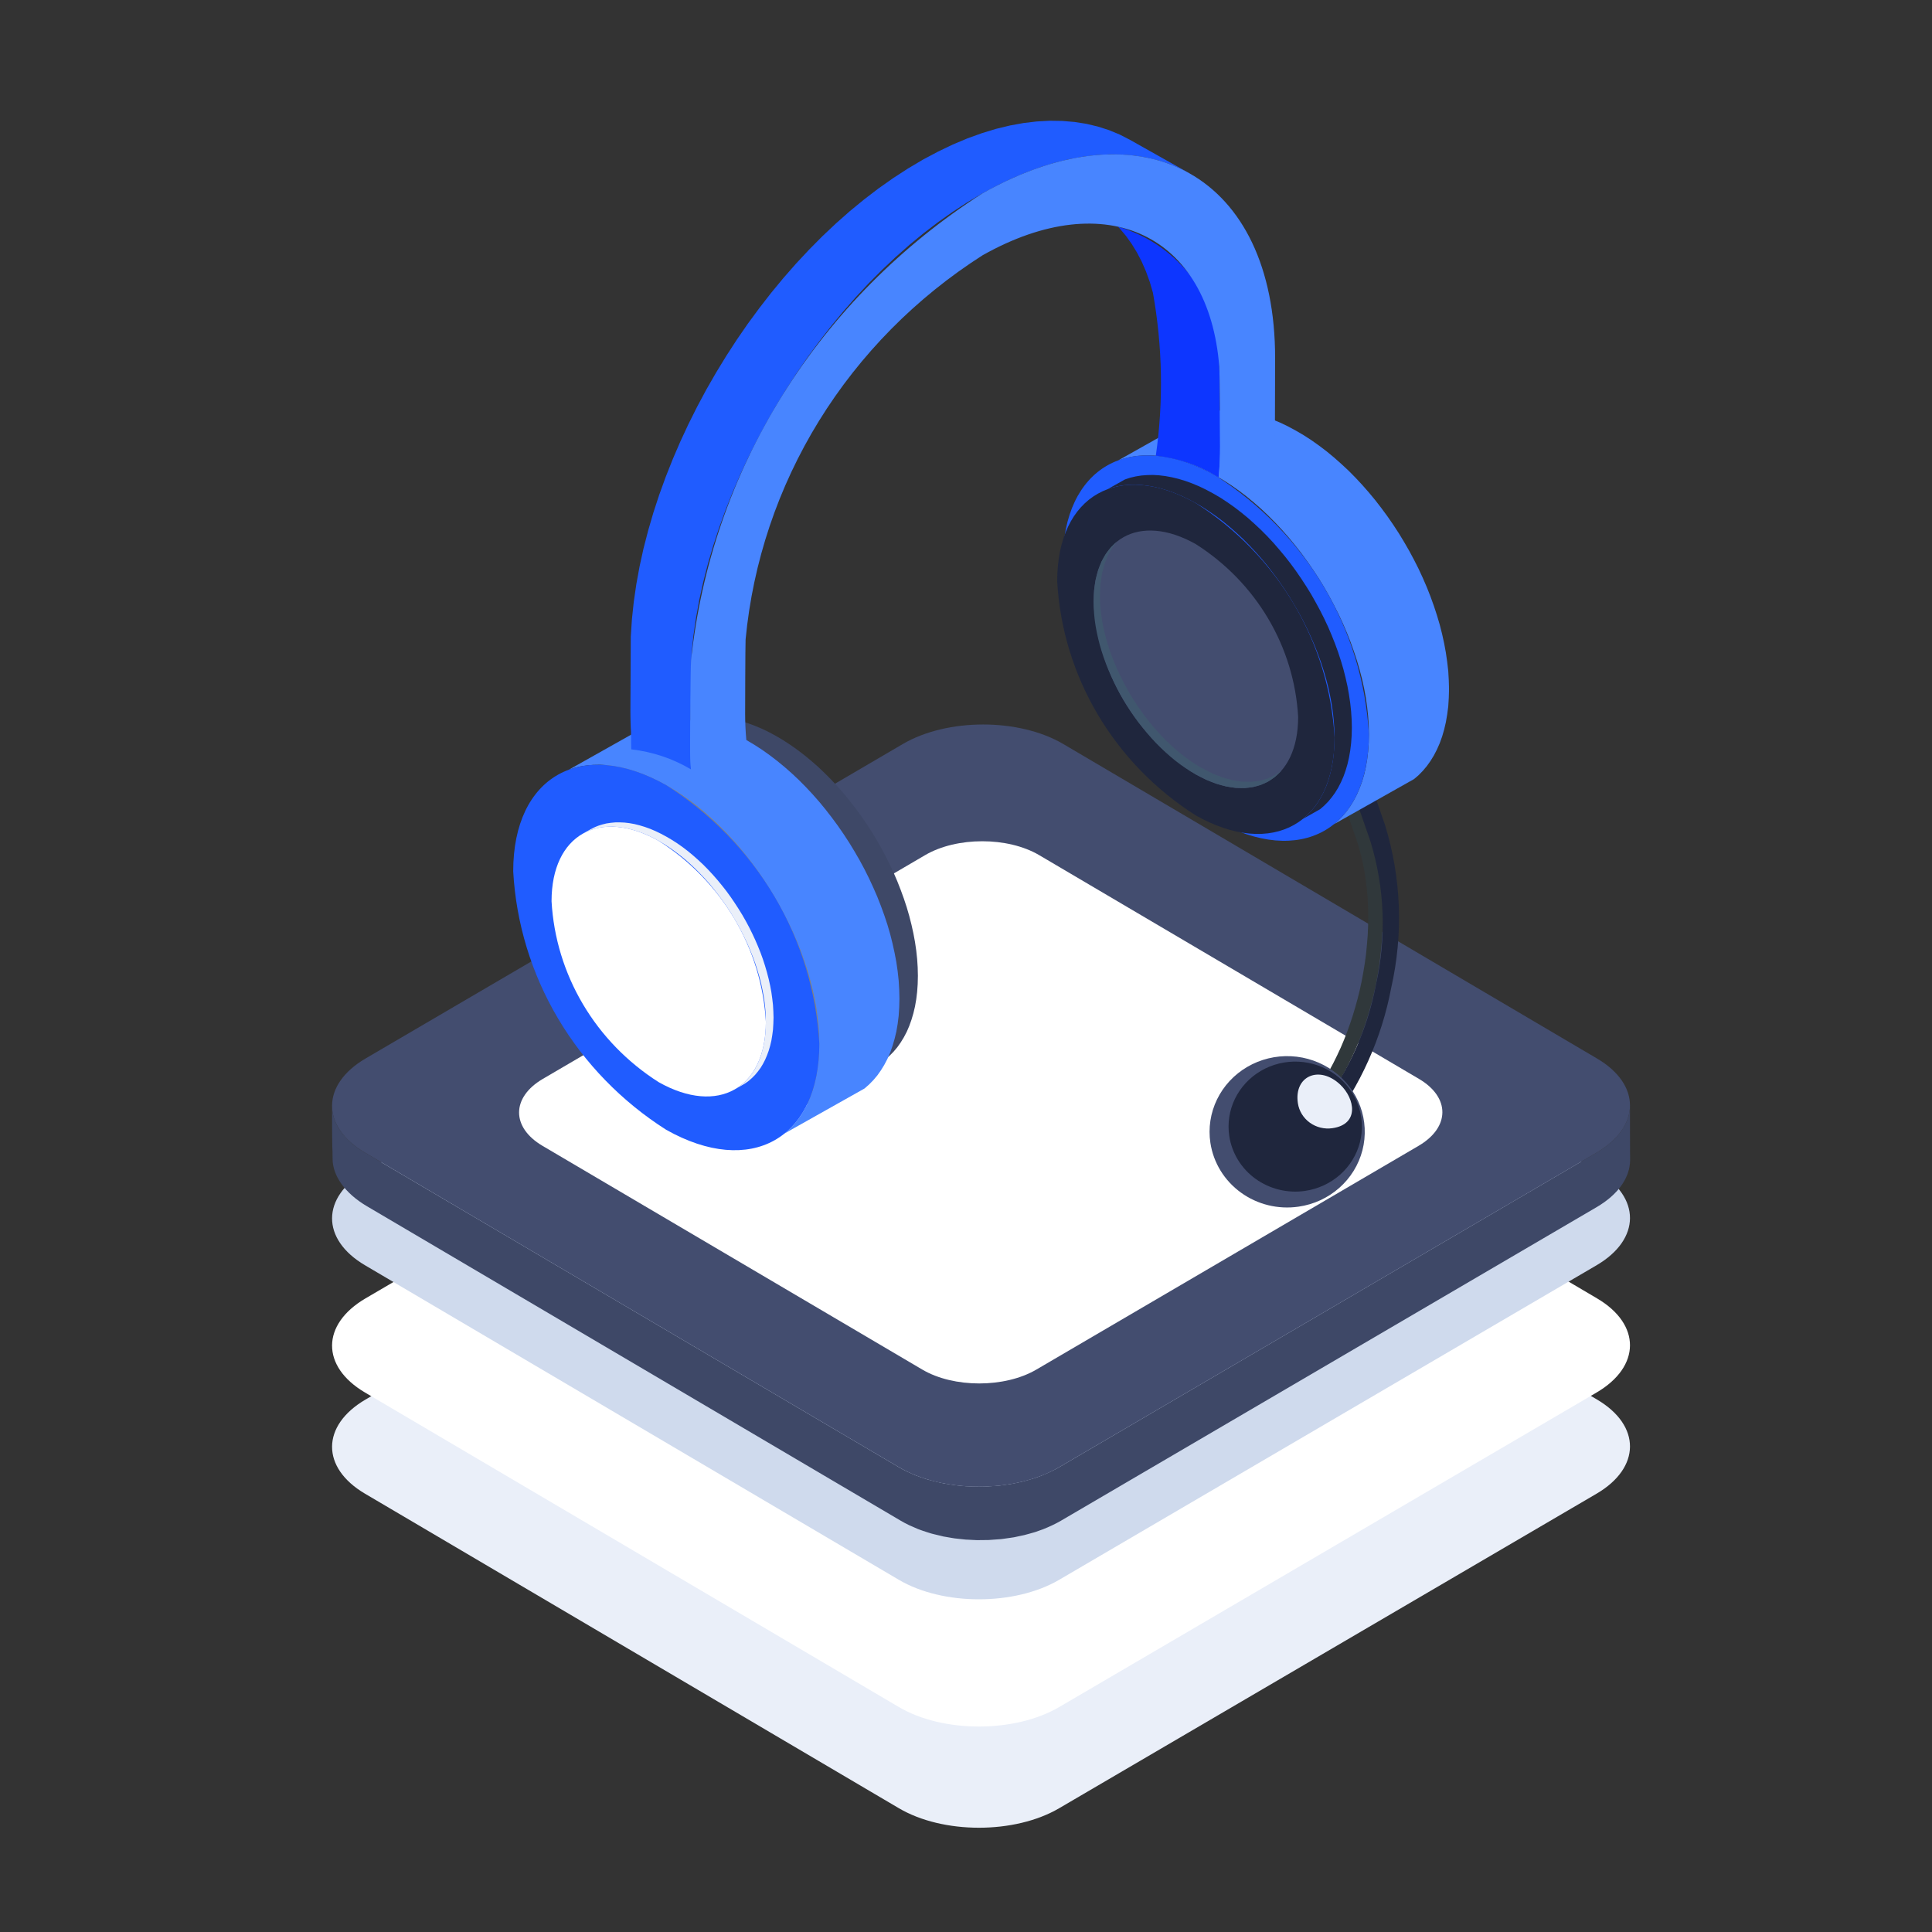
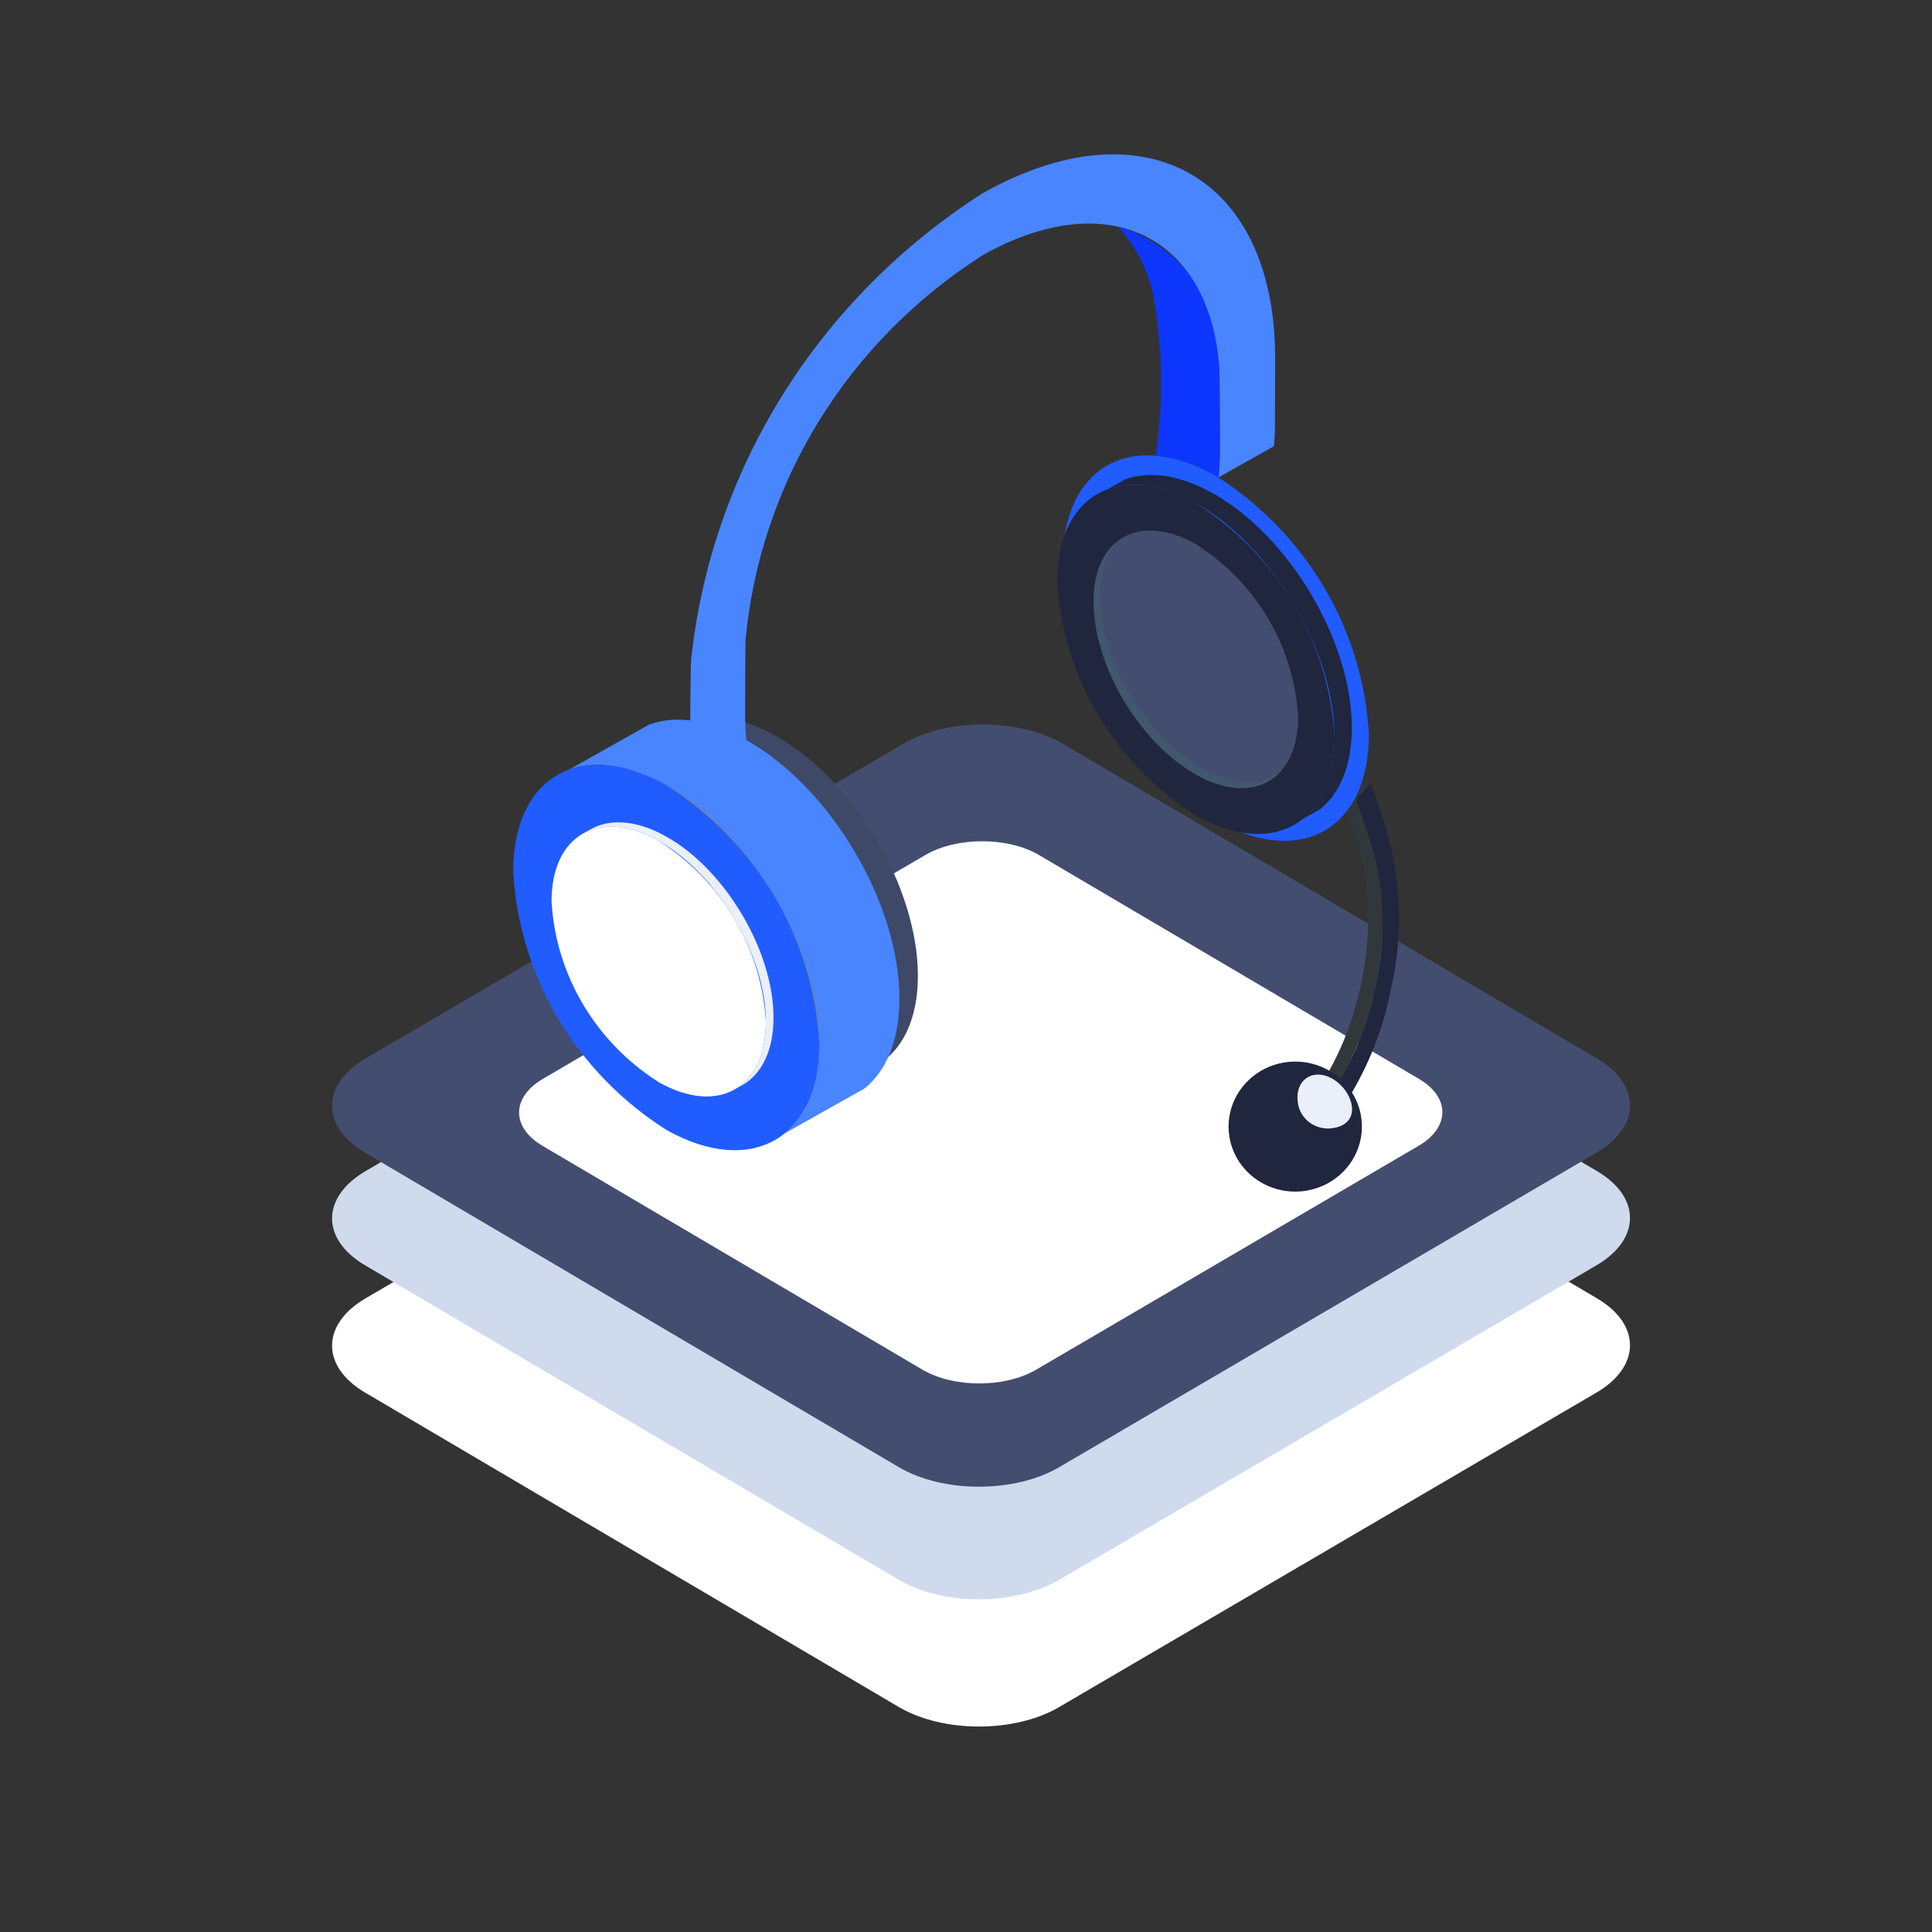
<svg xmlns="http://www.w3.org/2000/svg" width="60" height="60" viewBox="0 0 60 60" fill="none">
  <rect x="0" y="0" width="60" height="60" fill="#333333" stroke="none" />
-   <path d="M28.038 33.697C29.419 32.889 31.648 32.889 33.019 33.696L49.597 43.464C50.968 44.272 50.961 45.581 49.581 46.389L32.894 56.156C31.515 56.964 29.285 56.964 27.914 56.155L11.336 46.388C9.965 45.581 9.973 44.272 11.352 43.464L28.038 33.697Z" fill="#EAEFF9" />
  <path d="M28.038 30.555C29.419 29.747 31.648 29.747 33.019 30.554L49.597 40.322C50.968 41.13 50.961 42.439 49.581 43.247L32.894 53.014C31.515 53.821 29.285 53.821 27.914 53.013L11.336 43.246C9.965 42.438 9.973 41.13 11.352 40.322L28.038 30.555Z" fill="white" />
  <path d="M28.038 26.603C29.419 25.795 31.648 25.795 33.019 26.602L49.597 36.37C50.968 37.178 50.961 38.487 49.581 39.295L32.894 49.062C31.515 49.87 29.285 49.87 27.914 49.062L11.336 39.294C9.965 38.487 9.973 37.178 11.352 36.37L28.038 26.603Z" fill="#CFDAED" />
-   <path d="M50.619 36.129C50.621 36.112 50.622 36.095 50.622 36.078C50.623 36.065 50.624 36.053 50.625 36.04V36.016C50.625 35.829 50.62 36.117 50.62 34.325C50.62 34.344 50.619 34.364 50.618 34.382C50.617 34.401 50.617 34.42 50.615 34.439C50.613 34.454 50.611 34.469 50.609 34.484C50.607 34.503 50.605 34.521 50.601 34.54C50.599 34.555 50.596 34.57 50.592 34.586C50.588 34.603 50.584 34.622 50.58 34.64C50.576 34.655 50.571 34.67 50.567 34.685C50.561 34.703 50.556 34.72 50.55 34.738C50.545 34.754 50.539 34.769 50.533 34.784C50.526 34.802 50.519 34.82 50.512 34.839C50.505 34.853 50.498 34.868 50.491 34.883C50.483 34.901 50.474 34.919 50.465 34.937C50.457 34.951 50.449 34.966 50.441 34.98C50.43 35 50.418 35.02 50.405 35.04C50.397 35.054 50.387 35.068 50.378 35.083C50.365 35.102 50.351 35.122 50.338 35.141C50.328 35.155 50.318 35.168 50.308 35.181C50.285 35.211 50.261 35.24 50.235 35.269C50.23 35.275 50.225 35.282 50.219 35.288C50.188 35.324 50.155 35.358 50.119 35.393C50.104 35.408 50.087 35.423 50.072 35.438C50.057 35.451 50.043 35.465 50.028 35.478C50.011 35.493 49.993 35.508 49.975 35.522C49.959 35.535 49.944 35.549 49.927 35.562C49.909 35.576 49.89 35.59 49.872 35.604C49.854 35.617 49.837 35.631 49.818 35.644C49.8 35.657 49.78 35.67 49.761 35.683C49.741 35.697 49.722 35.71 49.702 35.723C49.663 35.748 49.622 35.773 49.58 35.798L32.894 45.565C32.816 45.61 32.736 45.652 32.653 45.692C32.631 45.703 32.608 45.714 32.585 45.724C32.518 45.755 32.449 45.785 32.379 45.813C32.36 45.821 32.342 45.829 32.323 45.836C32.238 45.868 32.152 45.898 32.063 45.926C32.011 45.942 31.957 45.956 31.903 45.971C31.853 45.985 31.802 46 31.751 46.013C31.698 46.026 31.643 46.036 31.588 46.048C31.534 46.059 31.479 46.072 31.424 46.081C31.403 46.085 31.382 46.088 31.361 46.092C31.281 46.105 31.199 46.117 31.118 46.126C31.095 46.129 31.072 46.132 31.049 46.135C31.009 46.139 30.967 46.142 30.926 46.145C30.843 46.153 30.76 46.159 30.677 46.163C30.627 46.165 30.576 46.166 30.526 46.167C30.462 46.169 30.398 46.169 30.334 46.169C30.279 46.168 30.225 46.166 30.17 46.164C30.112 46.162 30.054 46.159 29.996 46.156C29.941 46.152 29.886 46.147 29.831 46.142C29.773 46.136 29.715 46.13 29.657 46.123C29.605 46.116 29.553 46.108 29.502 46.1C29.44 46.091 29.378 46.08 29.316 46.069C29.267 46.059 29.218 46.049 29.17 46.038C29.099 46.023 29.029 46.006 28.96 45.987C28.907 45.973 28.854 45.96 28.802 45.944C28.777 45.937 28.752 45.929 28.728 45.921C28.648 45.896 28.57 45.869 28.493 45.839C28.481 45.835 28.469 45.831 28.458 45.827C28.392 45.801 28.329 45.772 28.265 45.743C28.236 45.73 28.205 45.719 28.177 45.704C28.086 45.661 27.998 45.615 27.913 45.564L11.335 35.797C10.655 35.396 10.312 34.871 10.312 34.345C10.312 36.012 10.329 35.515 10.329 35.986C10.329 36.513 10.712 37.057 11.393 37.459L27.971 47.226C28.055 47.276 28.143 47.322 28.234 47.366C28.262 47.38 28.293 47.391 28.322 47.404C28.382 47.431 28.442 47.459 28.504 47.484C28.508 47.485 28.511 47.487 28.515 47.488C28.526 47.492 28.538 47.496 28.55 47.501C28.627 47.53 28.706 47.557 28.786 47.582C28.81 47.59 28.834 47.598 28.859 47.605C28.883 47.613 28.906 47.62 28.93 47.627C28.959 47.635 28.989 47.641 29.018 47.649C29.087 47.667 29.156 47.684 29.227 47.699C29.251 47.705 29.274 47.712 29.298 47.717C29.323 47.722 29.349 47.725 29.375 47.73C29.435 47.741 29.495 47.751 29.555 47.761C29.586 47.765 29.615 47.772 29.646 47.776C29.67 47.779 29.694 47.781 29.718 47.784C29.774 47.791 29.829 47.797 29.886 47.802C29.919 47.806 29.952 47.811 29.986 47.813C30.009 47.815 30.031 47.815 30.054 47.816C30.111 47.821 30.168 47.823 30.226 47.825C30.261 47.826 30.296 47.83 30.33 47.83C30.351 47.831 30.372 47.83 30.393 47.83C30.454 47.831 30.516 47.829 30.577 47.828C30.614 47.828 30.651 47.829 30.687 47.827C30.704 47.827 30.721 47.825 30.738 47.824C30.816 47.82 30.894 47.814 30.971 47.807C31.005 47.805 31.04 47.804 31.074 47.8C31.086 47.799 31.098 47.797 31.111 47.796C31.13 47.794 31.149 47.791 31.169 47.788C31.253 47.778 31.338 47.766 31.421 47.752C31.441 47.749 31.461 47.746 31.48 47.743C31.491 47.741 31.502 47.74 31.513 47.737C31.56 47.729 31.605 47.717 31.651 47.707C31.703 47.697 31.756 47.687 31.808 47.674C31.863 47.661 31.916 47.645 31.97 47.63C32.02 47.616 32.07 47.603 32.118 47.588C32.126 47.585 32.135 47.583 32.143 47.581C32.224 47.555 32.303 47.527 32.381 47.497C32.4 47.49 32.417 47.482 32.435 47.475C32.506 47.447 32.575 47.417 32.643 47.385C32.666 47.375 32.688 47.365 32.711 47.353C32.793 47.313 32.874 47.271 32.951 47.226L49.585 37.489C49.626 37.465 49.665 37.441 49.704 37.416C49.705 37.415 49.706 37.414 49.708 37.413C49.72 37.405 49.731 37.397 49.743 37.389C49.771 37.371 49.798 37.352 49.824 37.334C49.839 37.324 49.852 37.313 49.866 37.303C49.889 37.286 49.911 37.269 49.932 37.252C49.947 37.241 49.962 37.228 49.977 37.216C49.995 37.2 50.015 37.184 50.032 37.169C50.047 37.156 50.061 37.142 50.075 37.129C50.089 37.117 50.104 37.104 50.117 37.091C50.119 37.089 50.121 37.087 50.123 37.084C50.159 37.05 50.192 37.015 50.224 36.98C50.23 36.973 50.235 36.966 50.241 36.959C50.266 36.93 50.29 36.901 50.312 36.872C50.316 36.867 50.32 36.862 50.324 36.858C50.33 36.849 50.336 36.84 50.342 36.832C50.356 36.812 50.37 36.793 50.383 36.774C50.392 36.76 50.401 36.745 50.41 36.73C50.422 36.711 50.434 36.692 50.445 36.672C50.45 36.663 50.456 36.654 50.46 36.645C50.464 36.639 50.467 36.633 50.47 36.626C50.478 36.61 50.486 36.593 50.494 36.577C50.502 36.561 50.51 36.544 50.516 36.528C50.524 36.511 50.53 36.494 50.537 36.478C50.541 36.466 50.546 36.455 50.55 36.444C50.552 36.439 50.554 36.433 50.555 36.428C50.561 36.412 50.565 36.396 50.57 36.38C50.575 36.363 50.581 36.346 50.585 36.329C50.589 36.313 50.592 36.297 50.596 36.281C50.598 36.269 50.602 36.256 50.604 36.243C50.605 36.239 50.605 36.234 50.606 36.229C50.609 36.212 50.611 36.195 50.613 36.178C50.616 36.162 50.617 36.145 50.619 36.129Z" fill="url(#paint0_linear_1438_40206)" />
  <path d="M28.038 23.106C29.419 22.298 31.648 22.298 33.019 23.105L49.597 32.873C50.968 33.681 50.961 34.99 49.581 35.798L32.894 45.565C31.515 46.373 29.285 46.373 27.914 45.564L11.336 35.797C9.965 34.99 9.973 33.681 11.352 32.873L28.038 23.106Z" fill="#434D6F" />
  <path d="M28.73 26.557C29.712 25.982 31.298 25.982 32.273 26.557L44.066 33.505C45.042 34.079 45.036 35.01 44.055 35.585L32.184 42.534C31.203 43.108 29.617 43.108 28.642 42.533L16.848 35.585C15.873 35.01 15.879 34.079 16.86 33.505L28.73 26.557Z" fill="white" />
  <g clip-path="url(#clip0_1438_40206)">
    <path fill-rule="evenodd" clip-rule="evenodd" d="M41.256 35.01L40.811 34.922L40.589 34.285L40.739 34.09L40.887 33.888L41.026 33.68L41.158 33.463L41.287 33.24L41.409 33.012L41.524 32.779L41.636 32.539L41.739 32.295L41.836 32.048L41.926 31.796L42.011 31.541L42.088 31.283L42.16 31.022L42.226 30.759L42.283 30.494L42.337 30.205L42.385 29.915L42.424 29.624L42.452 29.331L42.475 29.041L42.488 28.752L42.492 28.463L42.486 28.178L42.473 27.895L42.449 27.615L42.416 27.339L42.375 27.067L42.324 26.8L42.262 26.539L42.192 26.283L42.111 26.033L41.664 24.744L42.118 24.24L42.564 24.328L42.111 24.832L42.558 26.12L42.639 26.37L42.709 26.625L42.769 26.887L42.822 27.153L42.864 27.426L42.896 27.702L42.918 27.981L42.933 28.265L42.937 28.551L42.933 28.838L42.922 29.129L42.899 29.42L42.869 29.71L42.831 30.001L42.784 30.292L42.73 30.582L42.671 30.847L42.607 31.108L42.535 31.369L42.458 31.627L42.373 31.883L42.283 32.135L42.184 32.383L42.081 32.626L41.971 32.865L41.856 33.099L41.734 33.327L41.605 33.549L41.471 33.766L41.332 33.976L41.187 34.178L41.036 34.371L41.256 35.01Z" fill="#30383B" />
    <path fill-rule="evenodd" clip-rule="evenodd" d="M43.012 25.617C43.518 27.259 43.585 29 43.206 30.674C42.91 32.247 42.242 33.731 41.257 35.009L41.036 34.373C41.89 33.252 42.47 31.955 42.73 30.582C43.063 29.105 43.004 27.569 42.558 26.121L42.111 24.831L42.565 24.328L43.012 25.617Z" fill="#1F263D" />
-     <path fill-rule="evenodd" clip-rule="evenodd" d="M40.326 37.474C40.798 37.407 41.238 37.204 41.591 36.892C41.945 36.58 42.195 36.173 42.312 35.722C42.428 35.271 42.404 34.797 42.244 34.359C42.083 33.921 41.794 33.54 41.411 33.263C41.028 32.986 40.57 32.825 40.094 32.802C39.618 32.779 39.145 32.894 38.736 33.133C38.327 33.372 38 33.723 37.796 34.143C37.592 34.563 37.52 35.033 37.59 35.493C37.683 36.109 38.024 36.665 38.537 37.036C39.05 37.408 39.694 37.566 40.326 37.474Z" fill="#434D6F" />
    <path fill-rule="evenodd" clip-rule="evenodd" d="M40.527 36.985C40.932 36.926 41.31 36.752 41.614 36.484C41.918 36.216 42.133 35.866 42.233 35.479C42.333 35.092 42.312 34.684 42.175 34.308C42.037 33.932 41.788 33.605 41.459 33.366C41.13 33.128 40.736 32.991 40.328 32.971C39.919 32.951 39.513 33.05 39.161 33.255C38.81 33.46 38.529 33.762 38.353 34.123C38.178 34.484 38.116 34.887 38.176 35.282C38.257 35.812 38.549 36.289 38.99 36.608C39.431 36.927 39.984 37.063 40.527 36.985Z" fill="#1F263D" />
    <path fill-rule="evenodd" clip-rule="evenodd" d="M41.625 33.687C40.976 33.07 40.179 33.413 40.307 34.262C40.343 34.503 40.477 34.721 40.678 34.866C40.879 35.011 41.131 35.073 41.378 35.037C42.223 34.916 42.079 34.12 41.625 33.687Z" fill="#EAEFF9" />
-     <path fill-rule="evenodd" clip-rule="evenodd" d="M18.976 23.706L21.285 22.406L21.453 22.352L21.625 22.312L21.804 22.283L21.989 22.268L22.179 22.264L22.375 22.275L22.575 22.299L22.779 22.336L22.99 22.387L23.203 22.452L23.42 22.531L23.641 22.623L23.866 22.73L24.092 22.851L24.318 22.985L24.543 23.131L24.764 23.287L24.98 23.453L25.195 23.629L25.405 23.813L25.609 24.008L25.81 24.209L26.005 24.418L26.195 24.635L26.38 24.86L26.559 25.09L26.733 25.325L26.899 25.566L27.059 25.812L27.212 26.063L27.359 26.318L27.497 26.576L27.629 26.839L27.752 27.102L27.867 27.369L27.972 27.637L28.07 27.906L28.159 28.176L28.238 28.447L28.306 28.715L28.366 28.985L28.416 29.254L28.455 29.521L28.483 29.784L28.5 30.047L28.506 30.306L28.5 30.558L28.483 30.801L28.455 31.033L28.416 31.257L28.366 31.469L28.306 31.671L28.238 31.862L28.159 32.045L28.07 32.214L27.972 32.374L27.867 32.523L27.752 32.659L27.629 32.784L27.497 32.898L25.188 34.199L25.32 34.084L25.443 33.959L25.558 33.822L25.663 33.674L25.761 33.514L25.85 33.345L25.929 33.163L25.997 32.972L26.058 32.769L26.107 32.556L26.146 32.333L26.174 32.102L26.192 31.859L26.197 31.605L26.192 31.347L26.174 31.084L26.146 30.82L26.107 30.553L26.058 30.286L25.997 30.016L25.929 29.745L25.85 29.475L25.761 29.206L25.663 28.936L25.558 28.669L25.443 28.402L25.32 28.137L25.188 27.876L25.05 27.619L24.903 27.363L24.75 27.113L24.59 26.866L24.424 26.625L24.25 26.388L24.071 26.158L23.886 25.936L23.696 25.719L23.5 25.509L23.3 25.307L23.096 25.113L22.887 24.93L22.672 24.753L22.455 24.587L22.234 24.431L22.009 24.286L21.783 24.151L21.557 24.03L21.332 23.923L21.111 23.831L20.895 23.752L20.68 23.688L20.47 23.636L20.266 23.6L20.066 23.576L19.87 23.565L19.68 23.567L19.495 23.583L19.316 23.611L19.144 23.653L18.976 23.706Z" fill="#3E4867" />
+     <path fill-rule="evenodd" clip-rule="evenodd" d="M18.976 23.706L21.285 22.406L21.453 22.352L21.625 22.312L21.804 22.283L21.989 22.268L22.179 22.264L22.375 22.275L22.575 22.299L22.779 22.336L22.99 22.387L23.42 22.531L23.641 22.623L23.866 22.73L24.092 22.851L24.318 22.985L24.543 23.131L24.764 23.287L24.98 23.453L25.195 23.629L25.405 23.813L25.609 24.008L25.81 24.209L26.005 24.418L26.195 24.635L26.38 24.86L26.559 25.09L26.733 25.325L26.899 25.566L27.059 25.812L27.212 26.063L27.359 26.318L27.497 26.576L27.629 26.839L27.752 27.102L27.867 27.369L27.972 27.637L28.07 27.906L28.159 28.176L28.238 28.447L28.306 28.715L28.366 28.985L28.416 29.254L28.455 29.521L28.483 29.784L28.5 30.047L28.506 30.306L28.5 30.558L28.483 30.801L28.455 31.033L28.416 31.257L28.366 31.469L28.306 31.671L28.238 31.862L28.159 32.045L28.07 32.214L27.972 32.374L27.867 32.523L27.752 32.659L27.629 32.784L27.497 32.898L25.188 34.199L25.32 34.084L25.443 33.959L25.558 33.822L25.663 33.674L25.761 33.514L25.85 33.345L25.929 33.163L25.997 32.972L26.058 32.769L26.107 32.556L26.146 32.333L26.174 32.102L26.192 31.859L26.197 31.605L26.192 31.347L26.174 31.084L26.146 30.82L26.107 30.553L26.058 30.286L25.997 30.016L25.929 29.745L25.85 29.475L25.761 29.206L25.663 28.936L25.558 28.669L25.443 28.402L25.32 28.137L25.188 27.876L25.05 27.619L24.903 27.363L24.75 27.113L24.59 26.866L24.424 26.625L24.25 26.388L24.071 26.158L23.886 25.936L23.696 25.719L23.5 25.509L23.3 25.307L23.096 25.113L22.887 24.93L22.672 24.753L22.455 24.587L22.234 24.431L22.009 24.286L21.783 24.151L21.557 24.03L21.332 23.923L21.111 23.831L20.895 23.752L20.68 23.688L20.47 23.636L20.266 23.6L20.066 23.576L19.87 23.565L19.68 23.567L19.495 23.583L19.316 23.611L19.144 23.653L18.976 23.706Z" fill="#3E4867" />
    <path fill-rule="evenodd" clip-rule="evenodd" d="M21.783 34.089C20.498 33.273 19.43 32.173 18.663 30.878C17.896 29.583 17.454 28.13 17.371 26.637C17.371 23.893 19.346 22.78 21.783 24.152C23.068 24.969 24.137 26.069 24.904 27.364C25.67 28.66 26.113 30.113 26.196 31.606C26.196 34.352 24.22 35.461 21.783 34.089Z" fill="#808080" />
-     <path fill-rule="evenodd" clip-rule="evenodd" d="M34.735 14.294L37.222 12.894L37.403 12.835L37.588 12.791L37.782 12.761L37.98 12.743L38.185 12.741L38.395 12.752L38.612 12.778L38.833 12.819L39.057 12.874L39.287 12.944L39.521 13.028L39.761 13.127L40 13.242L40.245 13.374L40.491 13.518L40.732 13.674L40.97 13.843L41.204 14.021L41.434 14.211L41.658 14.41L41.881 14.617L42.096 14.835L42.307 15.061L42.511 15.294L42.711 15.535L42.903 15.784L43.09 16.038L43.269 16.297L43.443 16.564L43.607 16.834L43.765 17.108L43.914 17.386L44.056 17.667L44.188 17.952L44.312 18.239L44.426 18.528L44.531 18.819L44.626 19.109L44.712 19.4L44.786 19.691L44.85 19.981L44.903 20.27L44.944 20.557L44.977 20.842L44.993 21.124L45.001 21.403L44.993 21.675L44.977 21.937L44.944 22.187L44.903 22.428L44.85 22.656L44.786 22.875L44.712 23.081L44.626 23.276L44.531 23.46L44.426 23.631L44.312 23.791L44.188 23.938L44.056 24.074L43.914 24.195L41.426 25.597L41.568 25.474L41.7 25.338L41.824 25.191L41.939 25.031L42.043 24.86L42.139 24.676L42.224 24.481L42.3 24.275L42.364 24.058L42.417 23.828L42.458 23.588L42.488 23.337L42.507 23.075L42.513 22.803L42.507 22.525L42.488 22.242L42.458 21.957L42.417 21.67L42.364 21.381L42.3 21.09L42.224 20.8L42.139 20.509L42.043 20.219L41.939 19.928L41.824 19.639L41.7 19.352L41.568 19.069L41.426 18.788L41.277 18.508L41.121 18.234L40.955 17.963L40.781 17.698L40.602 17.439L40.417 17.183L40.223 16.937L40.025 16.696L39.819 16.462L39.608 16.236L39.393 16.019L39.172 15.809L38.946 15.611L38.716 15.421L38.482 15.243L38.244 15.075L38.003 14.919L37.757 14.774L37.514 14.643L37.273 14.527L37.035 14.428L36.801 14.343L36.571 14.274L36.344 14.218L36.124 14.178L35.909 14.152L35.697 14.141L35.492 14.145L35.294 14.161L35.101 14.193L34.915 14.237L34.735 14.294Z" fill="#4885FF" />
    <path fill-rule="evenodd" clip-rule="evenodd" d="M37.758 25.479C36.374 24.599 35.223 23.414 34.397 22.02C33.571 20.625 33.094 19.06 33.005 17.451C33.005 14.496 35.133 13.296 37.758 14.774C39.142 15.654 40.294 16.84 41.12 18.235C41.946 19.63 42.423 21.195 42.512 22.804C42.512 25.761 40.383 26.956 37.758 25.479Z" fill="#205CFF" />
    <path fill-rule="evenodd" clip-rule="evenodd" d="M17.668 23.903L20.156 22.503L20.335 22.444L20.522 22.4L20.714 22.369L20.912 22.352L21.118 22.351L21.327 22.362L21.544 22.387L21.765 22.428L21.991 22.481L22.221 22.551L22.455 22.636L22.693 22.737L22.934 22.851L23.178 22.982L23.423 23.127L23.664 23.283L23.902 23.452L24.136 23.631L24.366 23.82L24.592 24.019L24.813 24.227L25.028 24.444L25.239 24.67L25.445 24.904L25.643 25.145L25.835 25.393L26.022 25.647L26.201 25.906L26.375 26.173L26.539 26.443L26.698 26.718L26.847 26.995L26.988 27.277L27.12 27.562L27.245 27.849L27.358 28.137L27.463 28.426L27.56 28.717L27.645 29.009L27.718 29.3L27.782 29.591L27.837 29.88L27.878 30.166L27.909 30.452L27.926 30.733L27.933 31.013L27.926 31.285L27.909 31.546L27.878 31.796L27.837 32.037L27.782 32.265L27.718 32.484L27.645 32.69L27.56 32.885L27.463 33.069L27.358 33.24L27.245 33.4L27.12 33.547L26.988 33.682L26.847 33.805L24.358 35.205L24.5 35.083L24.634 34.947L24.756 34.8L24.872 34.64L24.975 34.469L25.072 34.285L25.156 34.09L25.232 33.884L25.296 33.665L25.349 33.437L25.39 33.196L25.421 32.946L25.439 32.685L25.445 32.412L25.439 32.135L25.421 31.851L25.39 31.566L25.349 31.279L25.296 30.991L25.232 30.7L25.156 30.409L25.072 30.119L24.975 29.828L24.872 29.537L24.756 29.248L24.634 28.962L24.5 28.678L24.358 28.395L24.209 28.117L24.053 27.843L23.887 27.573L23.715 27.308L23.536 27.047L23.349 26.793L23.155 26.544L22.957 26.304L22.751 26.07L22.542 25.846L22.325 25.628L22.104 25.419L21.878 25.22L21.648 25.031L21.414 24.852L21.176 24.685L20.935 24.527L20.691 24.383L20.446 24.253L20.205 24.137L19.967 24.037L19.733 23.953L19.503 23.883L19.277 23.828L19.056 23.787L18.841 23.761L18.63 23.75L18.426 23.754L18.226 23.771L18.033 23.8L17.847 23.844L17.668 23.903Z" fill="#4885FF" />
    <path fill-rule="evenodd" clip-rule="evenodd" d="M20.69 35.087C19.307 34.208 18.155 33.023 17.329 31.628C16.503 30.233 16.027 28.669 15.938 27.06C15.938 24.105 18.065 22.905 20.69 24.383C22.074 25.263 23.226 26.448 24.052 27.843C24.878 29.239 25.355 30.804 25.445 32.413C25.445 35.37 23.315 36.566 20.69 35.087Z" fill="#205CFF" />
    <path fill-rule="evenodd" clip-rule="evenodd" d="M35.805 9.09L35.706 8.751L35.59 8.431L35.458 8.128L35.31 7.843L35.147 7.577L34.97 7.329L34.778 7.1L34.718 7.039L34.719 7.039C35.666 7.315 36.491 7.893 37.062 8.68C37.632 9.468 37.915 10.419 37.865 11.382C37.882 11.606 37.891 13.625 37.891 13.864C37.891 14.188 37.879 14.473 37.847 14.802L37.846 14.808L37.845 14.824L37.758 14.774C37.191 14.436 36.556 14.224 35.896 14.152L35.895 14.152C36.136 12.47 36.105 10.762 35.805 9.09Z" fill="#0D36FF" />
-     <path fill-rule="evenodd" clip-rule="evenodd" d="M28.662 4.958L29.13 4.709L29.591 4.488L30.046 4.297L30.493 4.136L30.932 4.002L31.363 3.898L31.785 3.821L32.198 3.772L32.6 3.75L32.992 3.756L33.372 3.788L33.741 3.846L34.097 3.931L34.44 4.041L34.77 4.177L35.086 4.339L36.939 5.382L36.624 5.221L36.294 5.085L35.951 4.975L35.595 4.89L35.226 4.832L34.846 4.799L34.454 4.794L34.052 4.816L33.639 4.865L33.217 4.941L32.786 5.046L32.347 5.179L31.9 5.341L31.445 5.532L30.984 5.752L30.516 6.002L30.049 6.278L29.588 6.578L29.133 6.899L28.686 7.24L28.246 7.602L27.815 7.983L27.393 8.381L26.98 8.796L26.578 9.228L26.187 9.674L25.806 10.135L25.438 10.608L25.081 11.094L24.738 11.591L24.409 12.098L24.093 12.614L23.792 13.139L23.507 13.671L23.237 14.209L22.984 14.753L22.747 15.301L22.529 15.852L22.328 16.406L22.146 16.962L21.983 17.518L21.84 18.074L21.718 18.628L21.617 19.18L21.537 19.728L21.479 20.273L21.444 22.598L21.432 23.131L21.433 23.261L21.435 23.39L21.439 23.517L21.443 23.644L21.45 23.77L21.458 23.893C20.893 23.558 20.261 23.346 19.604 23.272L19.596 22.726L19.589 22.6L19.584 22.474L19.581 22.346L19.579 22.217L19.578 22.087L19.59 19.768L19.625 19.229L19.683 18.685L19.763 18.136L19.864 17.584L19.986 17.03L20.13 16.474L20.292 15.918L20.474 15.363L20.675 14.809L20.894 14.257L21.13 13.709L21.383 13.166L21.653 12.627L21.938 12.095L22.239 11.571L22.555 11.054L22.884 10.547L23.227 10.05L23.584 9.565L23.952 9.091L24.333 8.63L24.724 8.184L25.127 7.753L25.539 7.337L25.961 6.939L26.392 6.558L26.832 6.197L27.279 5.855L27.734 5.534L28.195 5.235L28.662 4.958Z" fill="#205CFF" />
    <path fill-rule="evenodd" clip-rule="evenodd" d="M34.399 15.191L34.935 14.89L35.097 14.836L35.267 14.796L35.441 14.768L35.622 14.754L35.807 14.75L35.997 14.761L36.193 14.785L36.393 14.822L36.597 14.871L36.806 14.934L37.018 15.011L37.235 15.101L37.453 15.206L37.674 15.324L37.897 15.454L38.114 15.596L38.331 15.749L38.542 15.911L38.751 16.082L38.955 16.264L39.155 16.451L39.351 16.648L39.542 16.852L39.727 17.066L39.908 17.283L40.083 17.507L40.251 17.737L40.413 17.973L40.57 18.214L40.721 18.458L40.862 18.709L40.998 18.96L41.126 19.214L41.247 19.472L41.358 19.733L41.462 19.994L41.558 20.257L41.643 20.52L41.721 20.783L41.788 21.048L41.847 21.311L41.894 21.573L41.932 21.832L41.96 22.091L41.977 22.347L41.983 22.599L41.977 22.845L41.96 23.083L41.932 23.311L41.894 23.528L41.847 23.734L41.788 23.933L41.721 24.12L41.643 24.297L41.558 24.462L41.462 24.619L41.358 24.762L41.247 24.896L41.126 25.018L40.998 25.13L40.462 25.432L40.589 25.321L40.709 25.198L40.822 25.064L40.926 24.92L41.021 24.764L41.107 24.598L41.185 24.422L41.253 24.234L41.309 24.037L41.358 23.83L41.396 23.613L41.422 23.384L41.439 23.147L41.445 22.901L41.439 22.649L41.422 22.393L41.396 22.135L41.358 21.874L41.309 21.613L41.253 21.35L41.185 21.087L41.107 20.822L41.021 20.559L40.926 20.296L40.822 20.035L40.709 19.775L40.589 19.518L40.462 19.262L40.326 19.01L40.183 18.762L40.034 18.515L39.877 18.276L39.715 18.041L39.545 17.809L39.372 17.585L39.191 17.367L39.006 17.156L38.813 16.95L38.619 16.753L38.419 16.566L38.214 16.385L38.006 16.212L37.793 16.05L37.578 15.9L37.359 15.756L37.138 15.626L36.916 15.508L36.697 15.403L36.482 15.313L36.271 15.236L36.061 15.173L35.858 15.123L35.658 15.087L35.461 15.063L35.271 15.053L35.086 15.055L34.905 15.07L34.73 15.098L34.562 15.138L34.399 15.191Z" fill="#1F263D" />
    <path fill-rule="evenodd" clip-rule="evenodd" d="M37.138 25.325C35.884 24.528 34.841 23.454 34.093 22.191C33.344 20.927 32.913 19.509 32.832 18.052C32.832 15.374 34.76 14.287 37.138 15.626C38.392 16.423 39.435 17.497 40.184 18.762C40.932 20.026 41.364 21.444 41.446 22.901C41.446 25.581 39.516 26.664 37.138 25.325Z" fill="#1F263D" />
    <path fill-rule="evenodd" clip-rule="evenodd" d="M37.138 24.052C36.213 23.465 35.444 22.673 34.892 21.741C34.34 20.809 34.022 19.763 33.962 18.688C33.962 16.713 35.384 15.911 37.138 16.899C38.063 17.487 38.833 18.279 39.385 19.212C39.937 20.144 40.255 21.19 40.315 22.265C40.315 24.241 38.892 25.04 37.138 24.052Z" fill="#434D6F" />
    <path fill-rule="evenodd" clip-rule="evenodd" d="M34.645 16.856L34.684 16.823L34.543 17.005L34.409 17.243L34.303 17.511L34.224 17.811L34.177 18.139L34.16 18.495L34.164 18.681L34.177 18.871L34.196 19.06L34.224 19.253L34.26 19.446L34.303 19.639L34.352 19.834L34.409 20.028L34.473 20.223L34.543 20.416L34.62 20.609L34.703 20.8L34.792 20.99L34.886 21.179L34.986 21.365L35.09 21.549L35.201 21.729L35.316 21.906L35.435 22.079L35.56 22.25L35.69 22.415L35.822 22.575L35.96 22.732L36.099 22.882L36.244 23.028L36.392 23.168L36.542 23.3L36.695 23.427L36.852 23.547L37.012 23.659L37.172 23.764L37.337 23.859L37.661 24.025L37.976 24.148L38.282 24.231L38.572 24.275L38.849 24.28L39.112 24.249L39.357 24.181L39.583 24.076L39.787 23.938L39.806 23.922L39.772 23.96L39.589 24.131L39.385 24.271L39.159 24.374L38.914 24.442L38.651 24.474L38.374 24.468L38.084 24.424L37.778 24.341L37.463 24.218L37.139 24.052L36.974 23.957L36.814 23.852L36.654 23.74L36.497 23.62L36.344 23.493L36.194 23.361L36.046 23.221L35.901 23.076L35.761 22.925L35.624 22.768L35.492 22.608L35.362 22.443L35.237 22.272L35.118 22.099L35.003 21.922L34.892 21.742L34.786 21.558L34.688 21.372L34.594 21.185L34.505 20.993L34.422 20.802L34.345 20.609L34.275 20.416L34.211 20.221L34.154 20.028L34.105 19.833L34.062 19.639L34.026 19.446L33.998 19.253L33.979 19.064L33.966 18.874L33.962 18.689L33.979 18.332L34.026 18.004L34.105 17.704L34.211 17.436L34.345 17.198L34.505 16.994L34.645 16.856Z" fill="#40576E" />
    <path fill-rule="evenodd" clip-rule="evenodd" d="M30.516 6.002C35.532 3.178 39.6 5.469 39.6 11.117L39.594 13.279C39.594 13.485 39.58 13.648 39.564 13.857L37.845 14.824C37.877 14.505 37.892 14.185 37.891 13.865C37.891 13.625 37.882 11.607 37.865 11.382C37.544 7.309 34.377 5.753 30.516 7.927C28.446 9.247 26.709 11.006 25.434 13.072C24.16 15.139 23.381 17.46 23.155 19.861C23.146 20.036 23.141 21.996 23.141 22.169C23.141 22.45 23.154 22.721 23.178 22.982L23.051 23.072L21.458 23.894C21.441 23.647 21.432 23.393 21.432 23.131C21.432 22.852 21.442 20.784 21.462 20.5C21.771 17.579 22.744 14.762 24.311 12.255C25.877 9.747 27.997 7.611 30.516 6.002Z" fill="#4885FF" />
    <path fill-rule="evenodd" clip-rule="evenodd" d="M18.103 25.888L18.341 25.754L18.456 25.695L18.576 25.645L18.703 25.605L18.833 25.573L18.969 25.553L19.107 25.54L19.25 25.539L19.399 25.546L19.55 25.564L19.705 25.592L19.861 25.631L20.023 25.68L20.188 25.739L20.354 25.809L20.521 25.89L20.693 25.982L20.865 26.083L21.035 26.192L21.201 26.309L21.365 26.434L21.525 26.567L21.683 26.707L21.838 26.852L21.989 27.005L22.136 27.163L22.279 27.326L22.419 27.496L22.555 27.669L22.685 27.847L22.809 28.029L22.93 28.215L23.047 28.404L23.157 28.596L23.262 28.791L23.36 28.988L23.453 29.188L23.54 29.389L23.621 29.591L23.694 29.793L23.76 29.997L23.819 30.2L23.872 30.404L23.917 30.606L23.955 30.809L23.983 31.011L24.006 31.21L24.017 31.406L24.023 31.603L24.017 31.793L24.006 31.977L23.983 32.151L23.955 32.321L23.917 32.481L23.872 32.633L23.819 32.777L23.76 32.915L23.694 33.042L23.621 33.163L23.54 33.273L23.453 33.378L23.36 33.472L23.262 33.559L23.157 33.636L23.047 33.702L22.809 33.836L22.921 33.768L23.025 33.691L23.123 33.606L23.217 33.511L23.302 33.408L23.383 33.296L23.457 33.176L23.523 33.047L23.583 32.911L23.636 32.766L23.679 32.613L23.717 32.453L23.747 32.286L23.768 32.109L23.781 31.927L23.785 31.736L23.781 31.541L23.768 31.344L23.747 31.143L23.717 30.943L23.679 30.741L23.636 30.536L23.583 30.334L23.523 30.13L23.457 29.926L23.383 29.723L23.302 29.521L23.217 29.32L23.123 29.122L23.025 28.925L22.921 28.73L22.809 28.537L22.695 28.347L22.574 28.162L22.447 27.98L22.317 27.803L22.181 27.628L22.044 27.459L21.9 27.297L21.751 27.139L21.6 26.986L21.446 26.841L21.289 26.701L21.127 26.569L20.963 26.444L20.797 26.326L20.627 26.215L20.457 26.114L20.286 26.022L20.116 25.941L19.95 25.872L19.786 25.813L19.625 25.765L19.467 25.726L19.312 25.699L19.161 25.68L19.014 25.671L18.871 25.675L18.731 25.686L18.595 25.708L18.465 25.739L18.341 25.779L18.22 25.829L18.103 25.888Z" fill="#EAEFF9" />
    <path fill-rule="evenodd" clip-rule="evenodd" d="M20.457 33.608C19.488 32.993 18.682 32.163 18.104 31.187C17.526 30.21 17.192 29.115 17.129 27.989C17.129 25.92 18.619 25.08 20.457 26.114C21.425 26.73 22.232 27.56 22.81 28.537C23.388 29.514 23.722 30.61 23.785 31.736C23.785 33.806 22.294 34.643 20.457 33.608Z" fill="white" />
  </g>
  <defs>
    <linearGradient id="paint0_linear_1438_40206" x1="10.312" y1="41.078" x2="50.625" y2="41.078" gradientUnits="userSpaceOnUse">
      <stop stop-color="#3E4867" />
      <stop offset="1" stop-color="#3E4867" />
    </linearGradient>
    <clipPath id="clip0_1438_40206">
      <rect width="29.062" height="33.75" fill="white" transform="translate(15.938 3.75)" />
    </clipPath>
  </defs>
</svg>